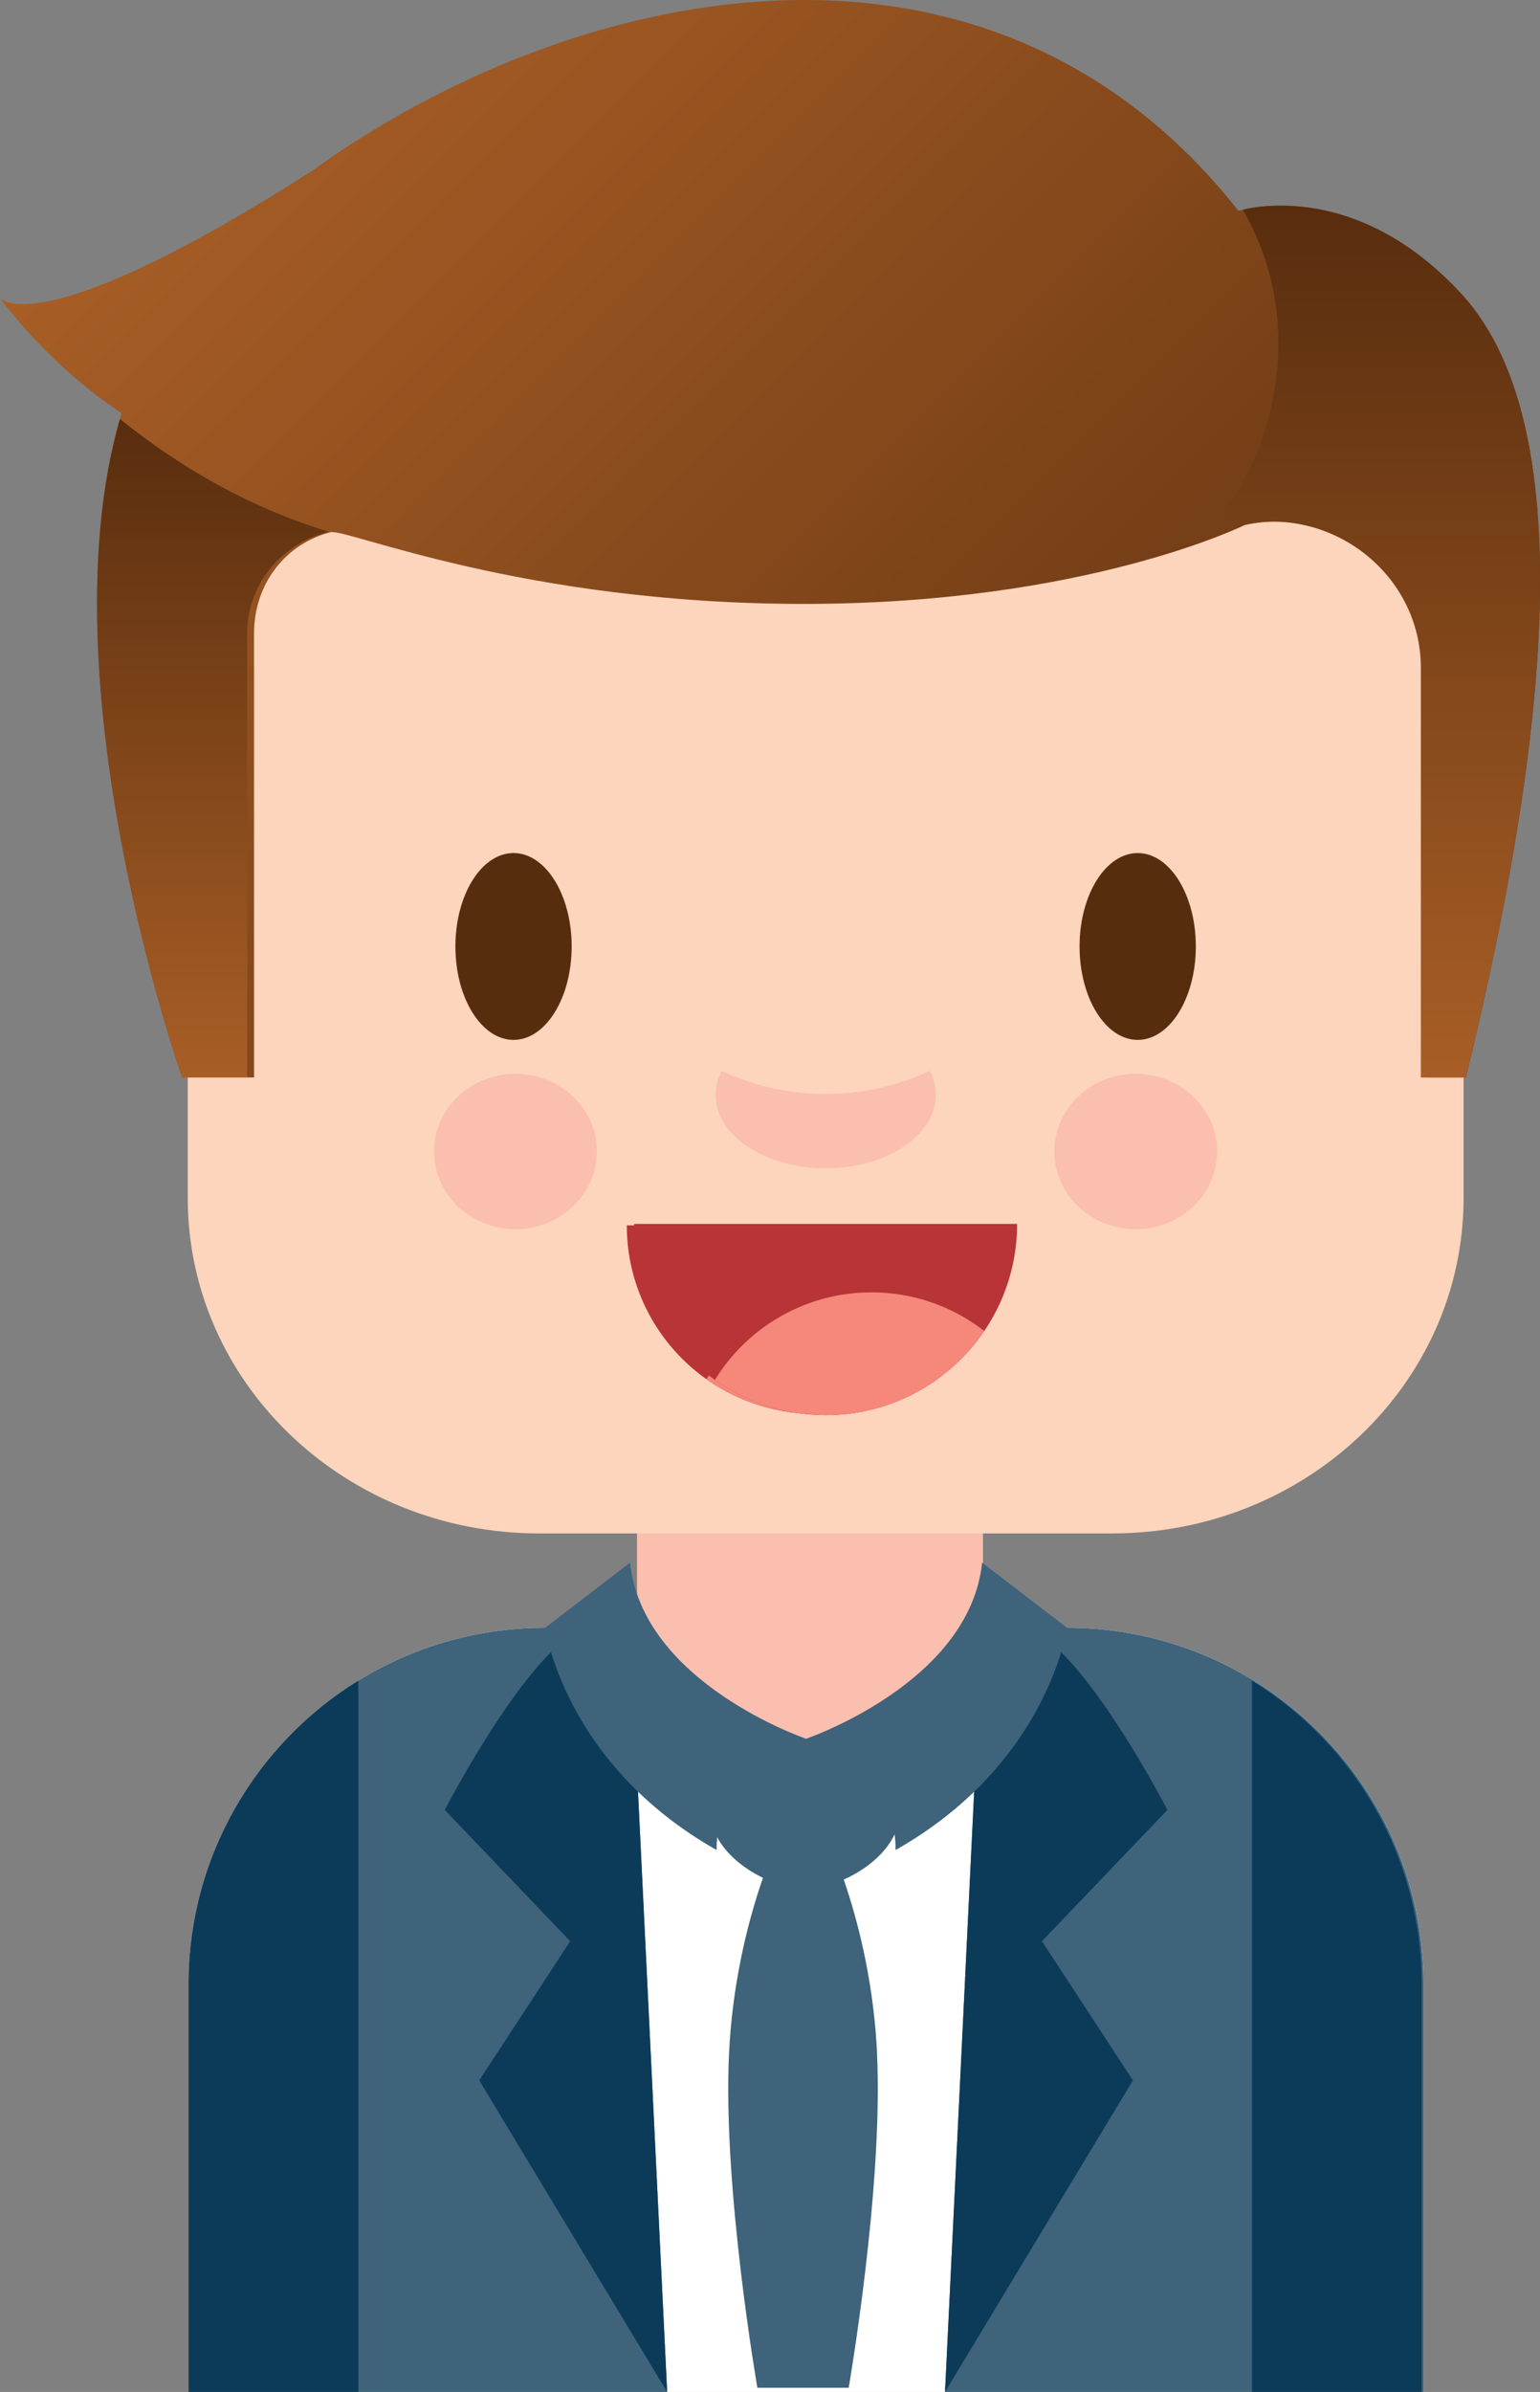
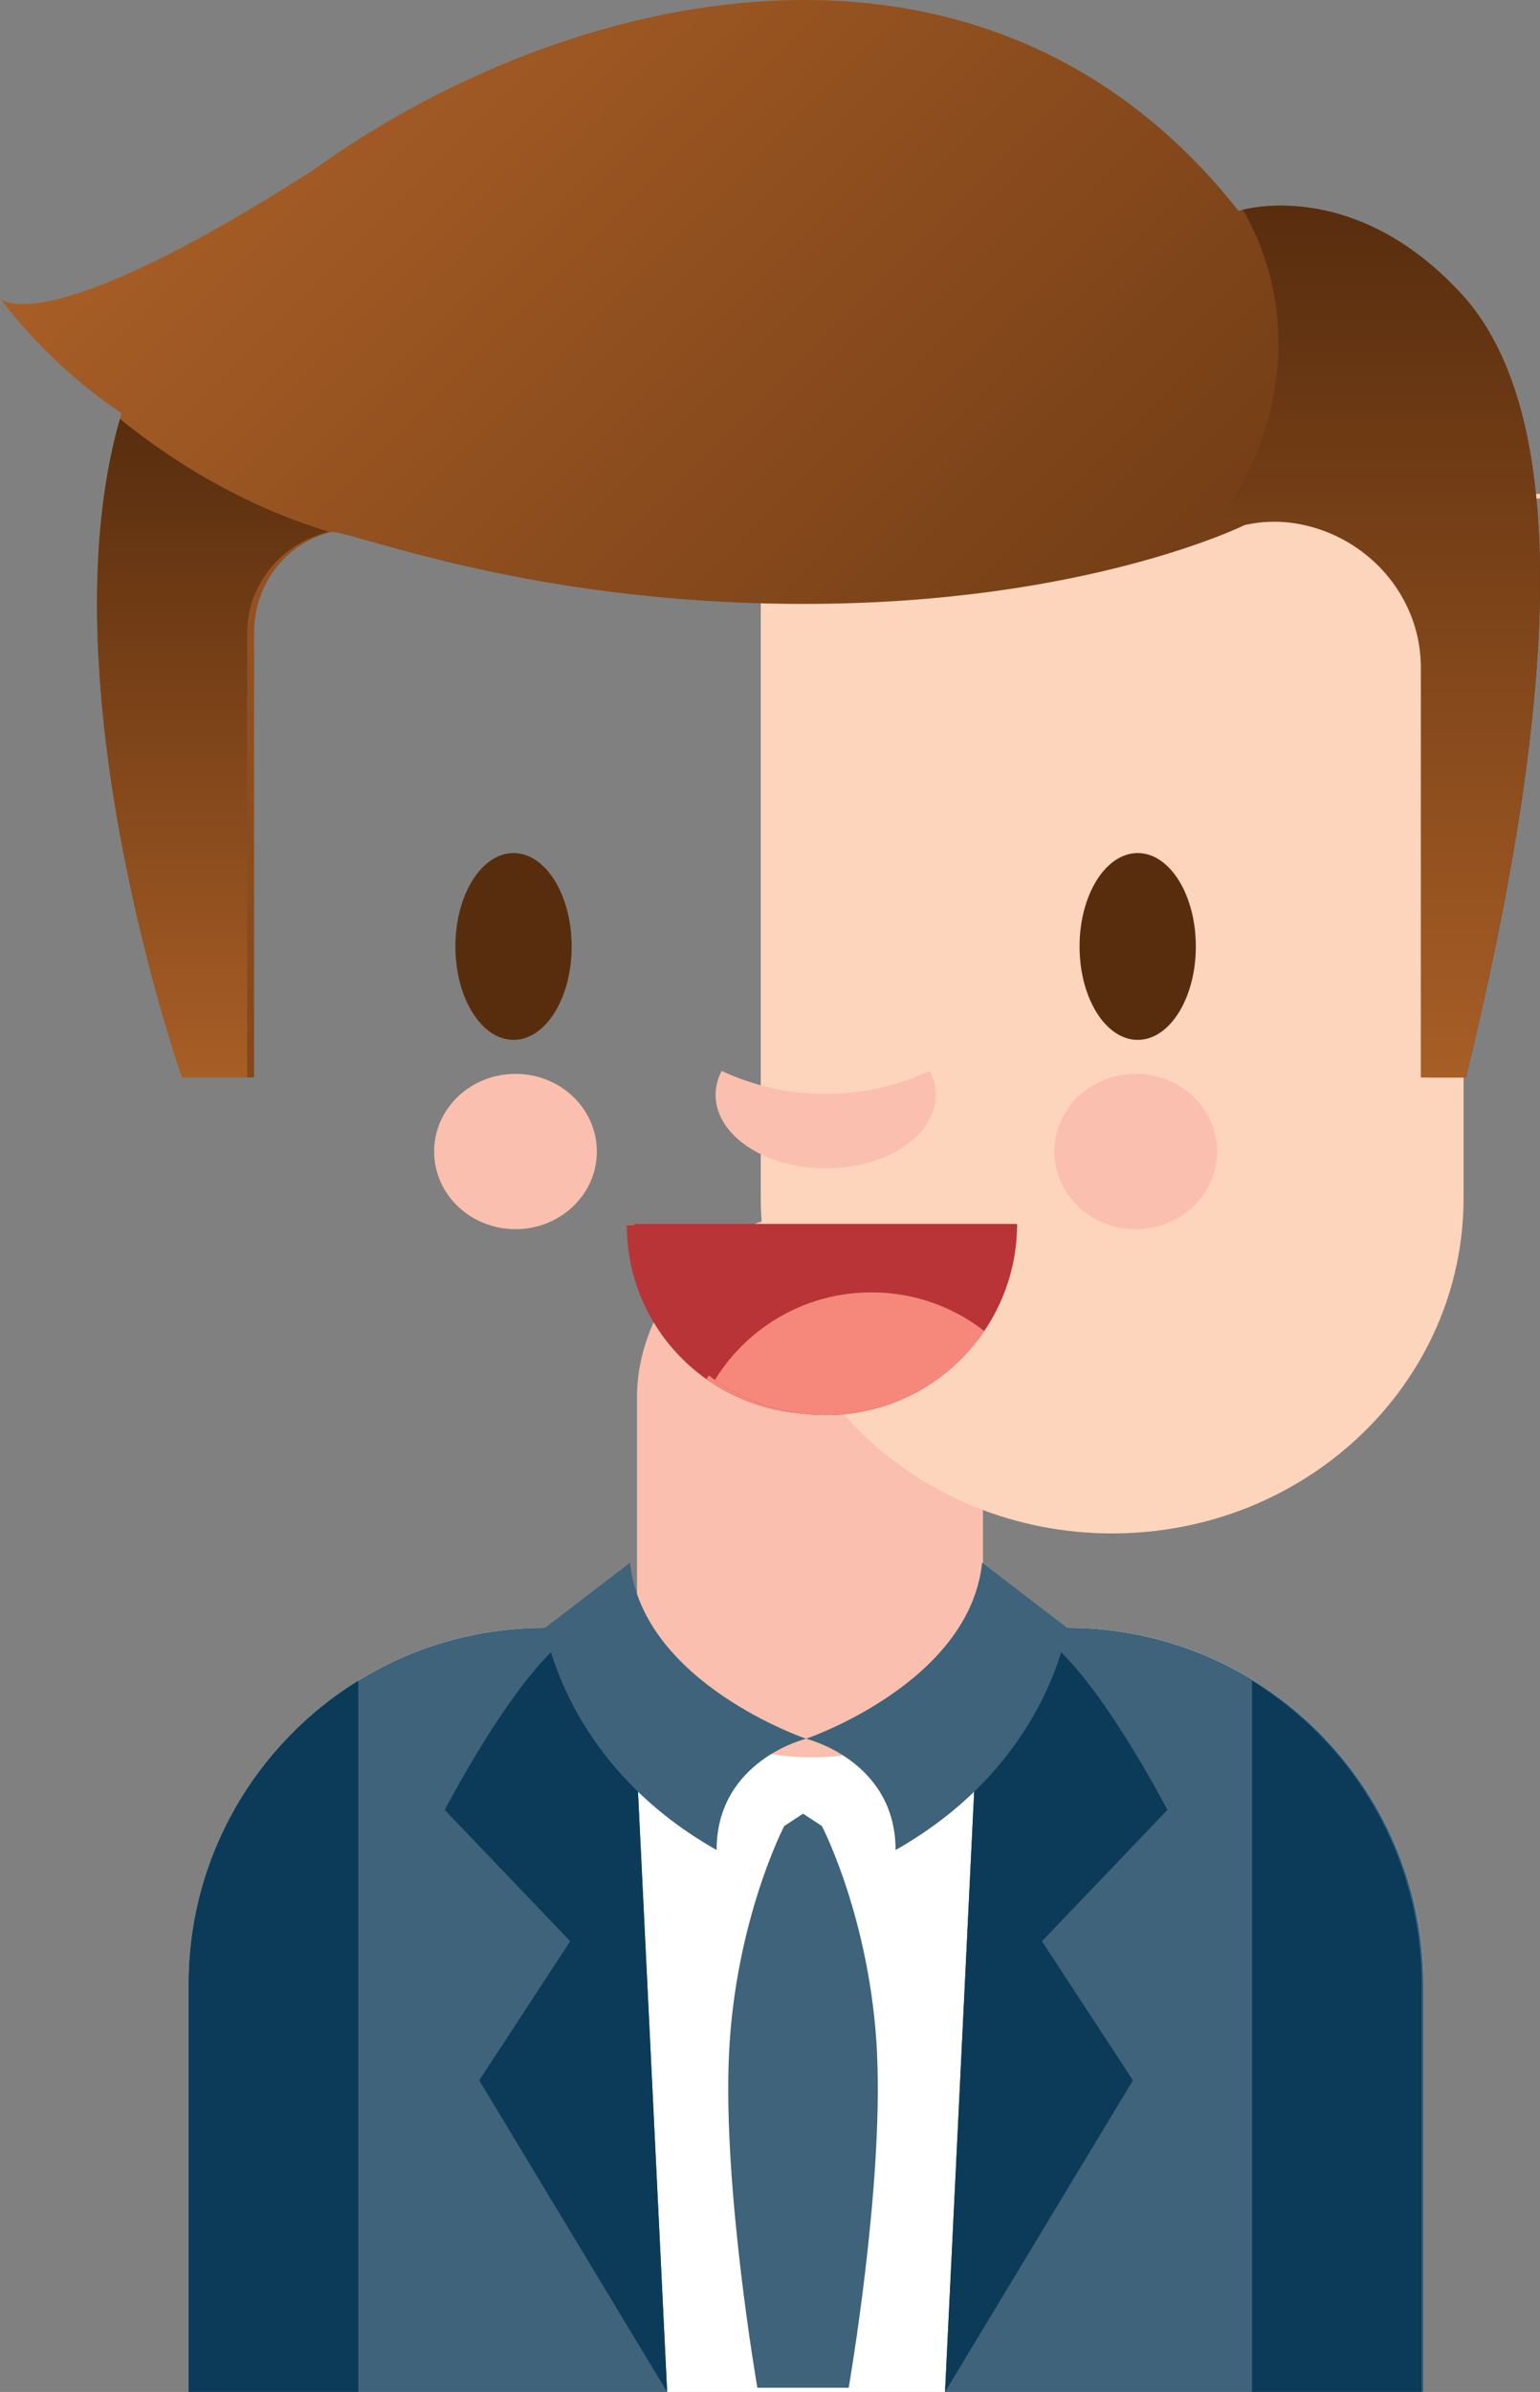
<svg xmlns="http://www.w3.org/2000/svg" xmlns:xlink="http://www.w3.org/1999/xlink" id="Layer_2" data-name="Layer 2" viewBox="0 0 180.95 280.9">
  <rect x="0" y="0" width="180.95" height="280.9" fill="#808080" stroke="none" />
  <defs>
    <style>
      .cls-1 {
        fill: #582d0e;
      }

      .cls-1, .cls-2, .cls-3, .cls-4, .cls-5, .cls-6, .cls-7, .cls-8, .cls-9, .cls-10, .cls-11 {
        stroke-width: 0px;
      }

      .cls-2 {
        fill: url(#Degradado_sin_nombre_3);
      }

      .cls-3 {
        fill: #3e637b;
      }

      .cls-12 {
        clip-path: url(#clippath-1);
      }

      .cls-4 {
        fill: #f5887a;
      }

      .cls-5 {
        fill: url(#Degradado_sin_nombre_3-2);
      }

      .cls-13, .cls-10 {
        fill: #b83436;
      }

      .cls-6 {
        fill: #fff;
      }

      .cls-7 {
        fill: #fdd4bc;
      }

      .cls-8 {
        fill: #0c3b59;
      }

      .cls-14 {
        clip-path: url(#clippath);
      }

      .cls-9 {
        fill: #fabfae;
      }

      .cls-11 {
        fill: url(#Degradado_sin_nombre_3-3);
      }
    </style>
    <clipPath id="clippath">
      <path class="cls-10" d="m118.01,143.9c0,12.23-9.93,22.14-22.18,22.14s-22.18-9.91-22.18-22.14" />
    </clipPath>
    <clipPath id="clippath-1">
      <path class="cls-10" d="m119.51,143.73c0,12.4-10.08,22.46-22.5,22.46s-22.5-10.06-22.5-22.46" />
    </clipPath>
    <linearGradient id="Degradado_sin_nombre_3" data-name="Degradado sin nombre 3" x1="25.54" y1="9.49" x2="157.4" y2="141.34" gradientUnits="userSpaceOnUse">
      <stop offset="0" stop-color="#a85e26" />
      <stop offset="1" stop-color="#582d0e" />
    </linearGradient>
    <linearGradient id="Degradado_sin_nombre_3-2" data-name="Degradado sin nombre 3" x1="161" y1="126.53" x2="161" y2="24.15" xlink:href="#Degradado_sin_nombre_3" />
    <linearGradient id="Degradado_sin_nombre_3-3" data-name="Degradado sin nombre 3" x1="25.02" y1="126.53" x2="25.02" y2="49.21" xlink:href="#Degradado_sin_nombre_3" />
  </defs>
  <g id="Layer_1-2" data-name="Layer 1">
    <path class="cls-6" d="m167.27,280.9H22.16v-47.84c0-23.14,18.76-41.9,41.9-41.9l30.66,13.04,30.66-13.04c23.14,0,41.9,18.76,41.9,41.9v47.84Z" />
    <path class="cls-3" d="m74.04,191.16h-9.98c-23.14,0-41.9,18.76-41.9,41.9v47.84h56.23l-4.36-89.74Z" />
    <path class="cls-8" d="m74.04,191.16h-4.36c-6.35,0-17.42,21.39-17.42,21.39l14.74,15.42-10.69,16.34,22.08,36.59-4.36-89.74Z" />
    <path class="cls-8" d="m42.1,197.37c-11.96,7.38-19.94,20.6-19.94,35.68v47.84h19.94v-83.53Z" />
    <path class="cls-3" d="m115.39,191.16h9.98c23.14,0,41.9,18.76,41.9,41.9v47.84h-56.23l4.36-89.74Z" />
    <path class="cls-8" d="m115.39,191.16h4.36c6.35,0,17.42,21.39,17.42,21.39l-14.74,15.42,10.69,16.34-22.08,36.59,4.36-89.74Z" />
    <path class="cls-8" d="m147.11,197.37c11.96,7.38,19.94,20.6,19.94,35.68v47.84h-19.94v-83.53Z" />
    <path class="cls-9" d="m74.85,189.02c0,10.78,9.05,17.35,20.36,17.35h.36c11.3,0,19.93-6.57,19.93-17.35v-24.97c0-10.78-8.62-21.56-19.93-21.56h-.36c-11.3,0-20.36,10.78-20.36,21.56v24.97Z" />
-     <path class="cls-7" d="m171.97,58v82.69c0,21.76-18.49,39.39-41.29,39.39H63.35c-22.81,0-41.29-17.64-41.29-39.39V59.37l149.91-1.37Z" />
+     <path class="cls-7" d="m171.97,58v82.69c0,21.76-18.49,39.39-41.29,39.39c-22.81,0-41.29-17.64-41.29-39.39V59.37l149.91-1.37Z" />
    <path class="cls-1" d="m126.85,111.15c0,6.06,3.06,10.97,6.83,10.97s6.83-4.91,6.83-10.97-3.06-10.97-6.83-10.97-6.83,4.91-6.83,10.97Z" />
    <path class="cls-1" d="m53.51,111.15c0,6.06,3.06,10.97,6.83,10.97s6.83-4.91,6.83-10.97-3.06-10.97-6.83-10.97-6.83,4.91-6.83,10.97Z" />
    <path class="cls-9" d="m97.01,128.48c4.36,0,8.52-.98,12.24-2.72.45.88.71,1.82.71,2.8,0,4.77-5.79,8.64-12.94,8.64s-12.94-3.87-12.94-8.64c0-.98.26-1.92.71-2.8,3.72,1.74,7.88,2.72,12.23,2.72Z" />
    <path class="cls-9" d="m123.89,135.23c0,5.04,4.28,9.12,9.56,9.12s9.56-4.08,9.56-9.12-4.28-9.12-9.56-9.12-9.56,4.08-9.56,9.12Z" />
    <path class="cls-9" d="m70.13,135.23c0,5.04-4.28,9.12-9.56,9.12s-9.56-4.08-9.56-9.12,4.28-9.12,9.56-9.12,9.56,4.08,9.56,9.12Z" />
    <g>
      <path class="cls-13" d="m118.01,143.9c0,12.23-9.93,22.14-22.18,22.14s-22.18-9.91-22.18-22.14" />
      <g class="cls-14">
        <path class="cls-4" d="m122.41,173.04c0,11.72-9.52,21.22-21.26,21.22s-21.26-9.5-21.26-21.22,9.52-21.22,21.26-21.22,21.26,9.5,21.26,21.22Z" />
      </g>
    </g>
    <g>
      <path class="cls-13" d="m119.51,143.73c0,12.4-10.08,22.46-22.5,22.46s-22.5-10.06-22.5-22.46" />
      <g class="cls-12">
        <path class="cls-4" d="m123.97,173.3c0,11.89-9.66,21.53-21.57,21.53s-21.57-9.64-21.57-21.53,9.66-21.53,21.57-21.53,21.57,9.64,21.57,21.53Z" />
      </g>
    </g>
    <g>
-       <path class="cls-3" d="m105.73,212.81c0,4.95-6.58,8.97-11.12,8.97s-11.12-4.02-11.12-8.97,6.69-8.62,11.23-8.62,11.02,3.66,11.02,8.62Z" />
      <path class="cls-3" d="m103.06,241.19c-.75-15.76-6.49-26.75-6.49-26.75l-2.21-1.45-2.21,1.45s-5.74,10.99-6.49,26.75c-.75,15.76,3.33,39.22,3.33,39.22h10.73s4.08-23.46,3.33-39.22Z" />
      <path class="cls-3" d="m74.04,183.51l-9.98,7.65s2.18,15.94,20.14,26.1c0-10.53,10.51-13.07,10.51-13.07,0,0-19.22-6.53-20.68-20.69Z" />
      <path class="cls-3" d="m115.39,183.51l9.98,7.65s-2.18,15.94-20.14,26.1c0-10.53-10.51-13.07-10.51-13.07,0,0,19.22-6.53,20.68-20.69Z" />
    </g>
    <g>
      <path class="cls-2" d="m171.71,34.51c-12.92-14.02-26.19-9.75-26.19-9.75C115.4-13.42,66.22-1.28,36.75,20.01,4.55,40.6,0,35.03,0,35.03c4.24,5.58,9.3,10.18,14.28,13.49-9.39,31.22,7.12,78.01,7.12,78.01h8.45v-52.16c0-5.83,3.73-10.53,8.99-11.87,1.86-.47,22.51,8.42,55.63,8.42s51.77-9.26,51.77-9.26c10.74-2.38,21.53,5.78,21.53,16.76v48.11h4.46c8.89-36.29,14.31-75.93-.51-92.02Z" />
      <path class="cls-5" d="m171.71,34.51c-11.44-12.42-23.15-10.49-25.68-9.88,7.16,12.3,4.89,28.21-4.98,38.97,3.08-1.13,4.68-1.93,4.68-1.93,10.74-2.38,21.22,5.78,21.22,16.76v48.11h5.27c8.89-36.29,14.31-75.93-.51-92.02Z" />
      <path class="cls-11" d="m14.09,49.21c-8.95,31.22,7.31,77.32,7.31,77.32h7.64v-52.16c0-5.91,4.24-10.66,9.61-11.92-8.92-2.71-17.16-7.28-24.55-13.24Z" />
    </g>
  </g>
</svg>